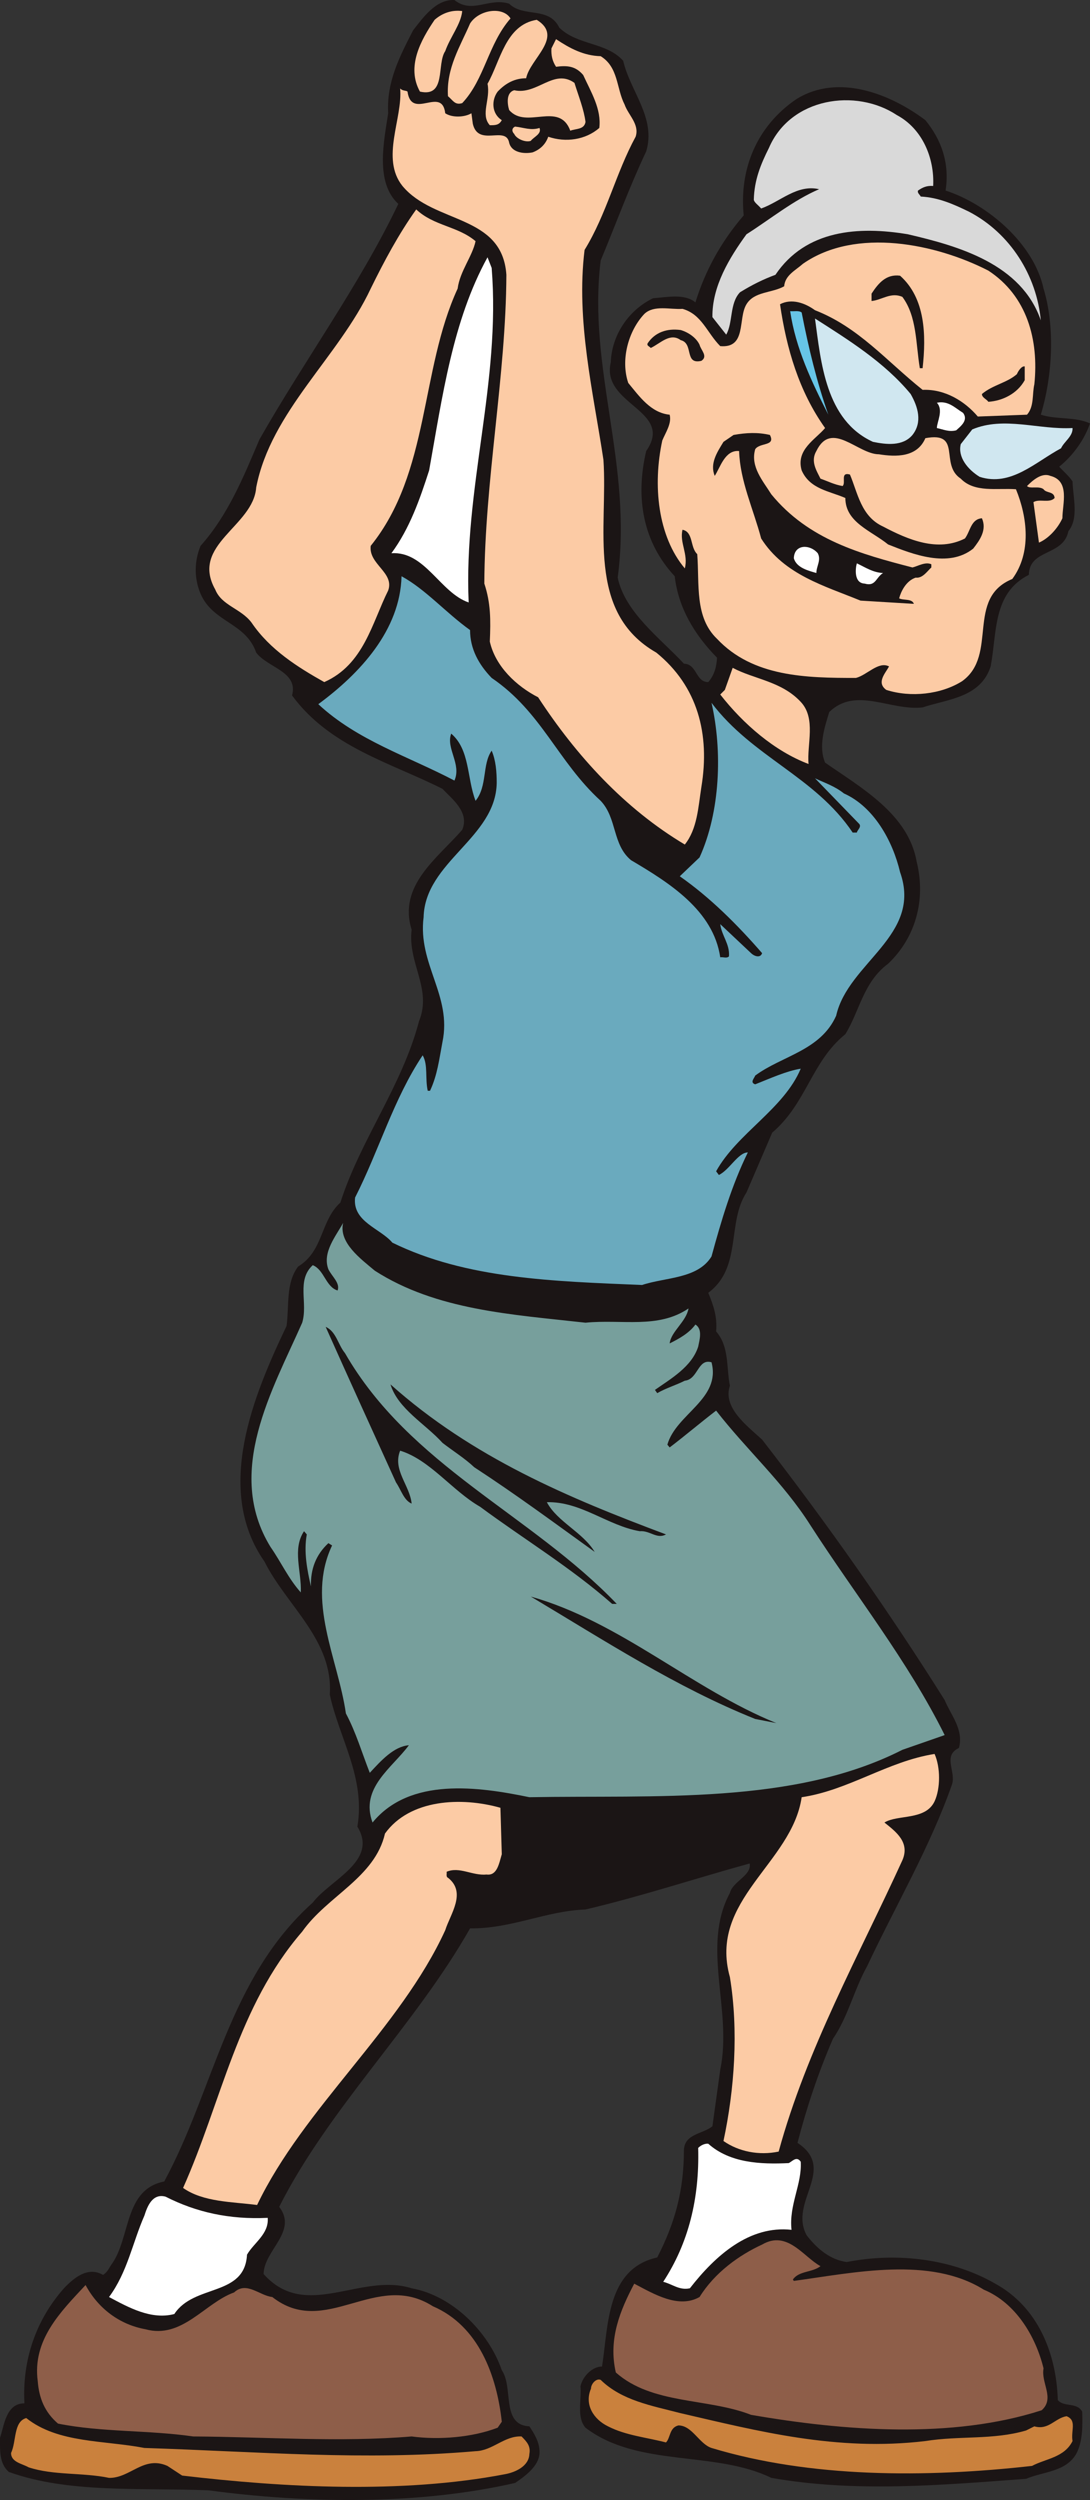
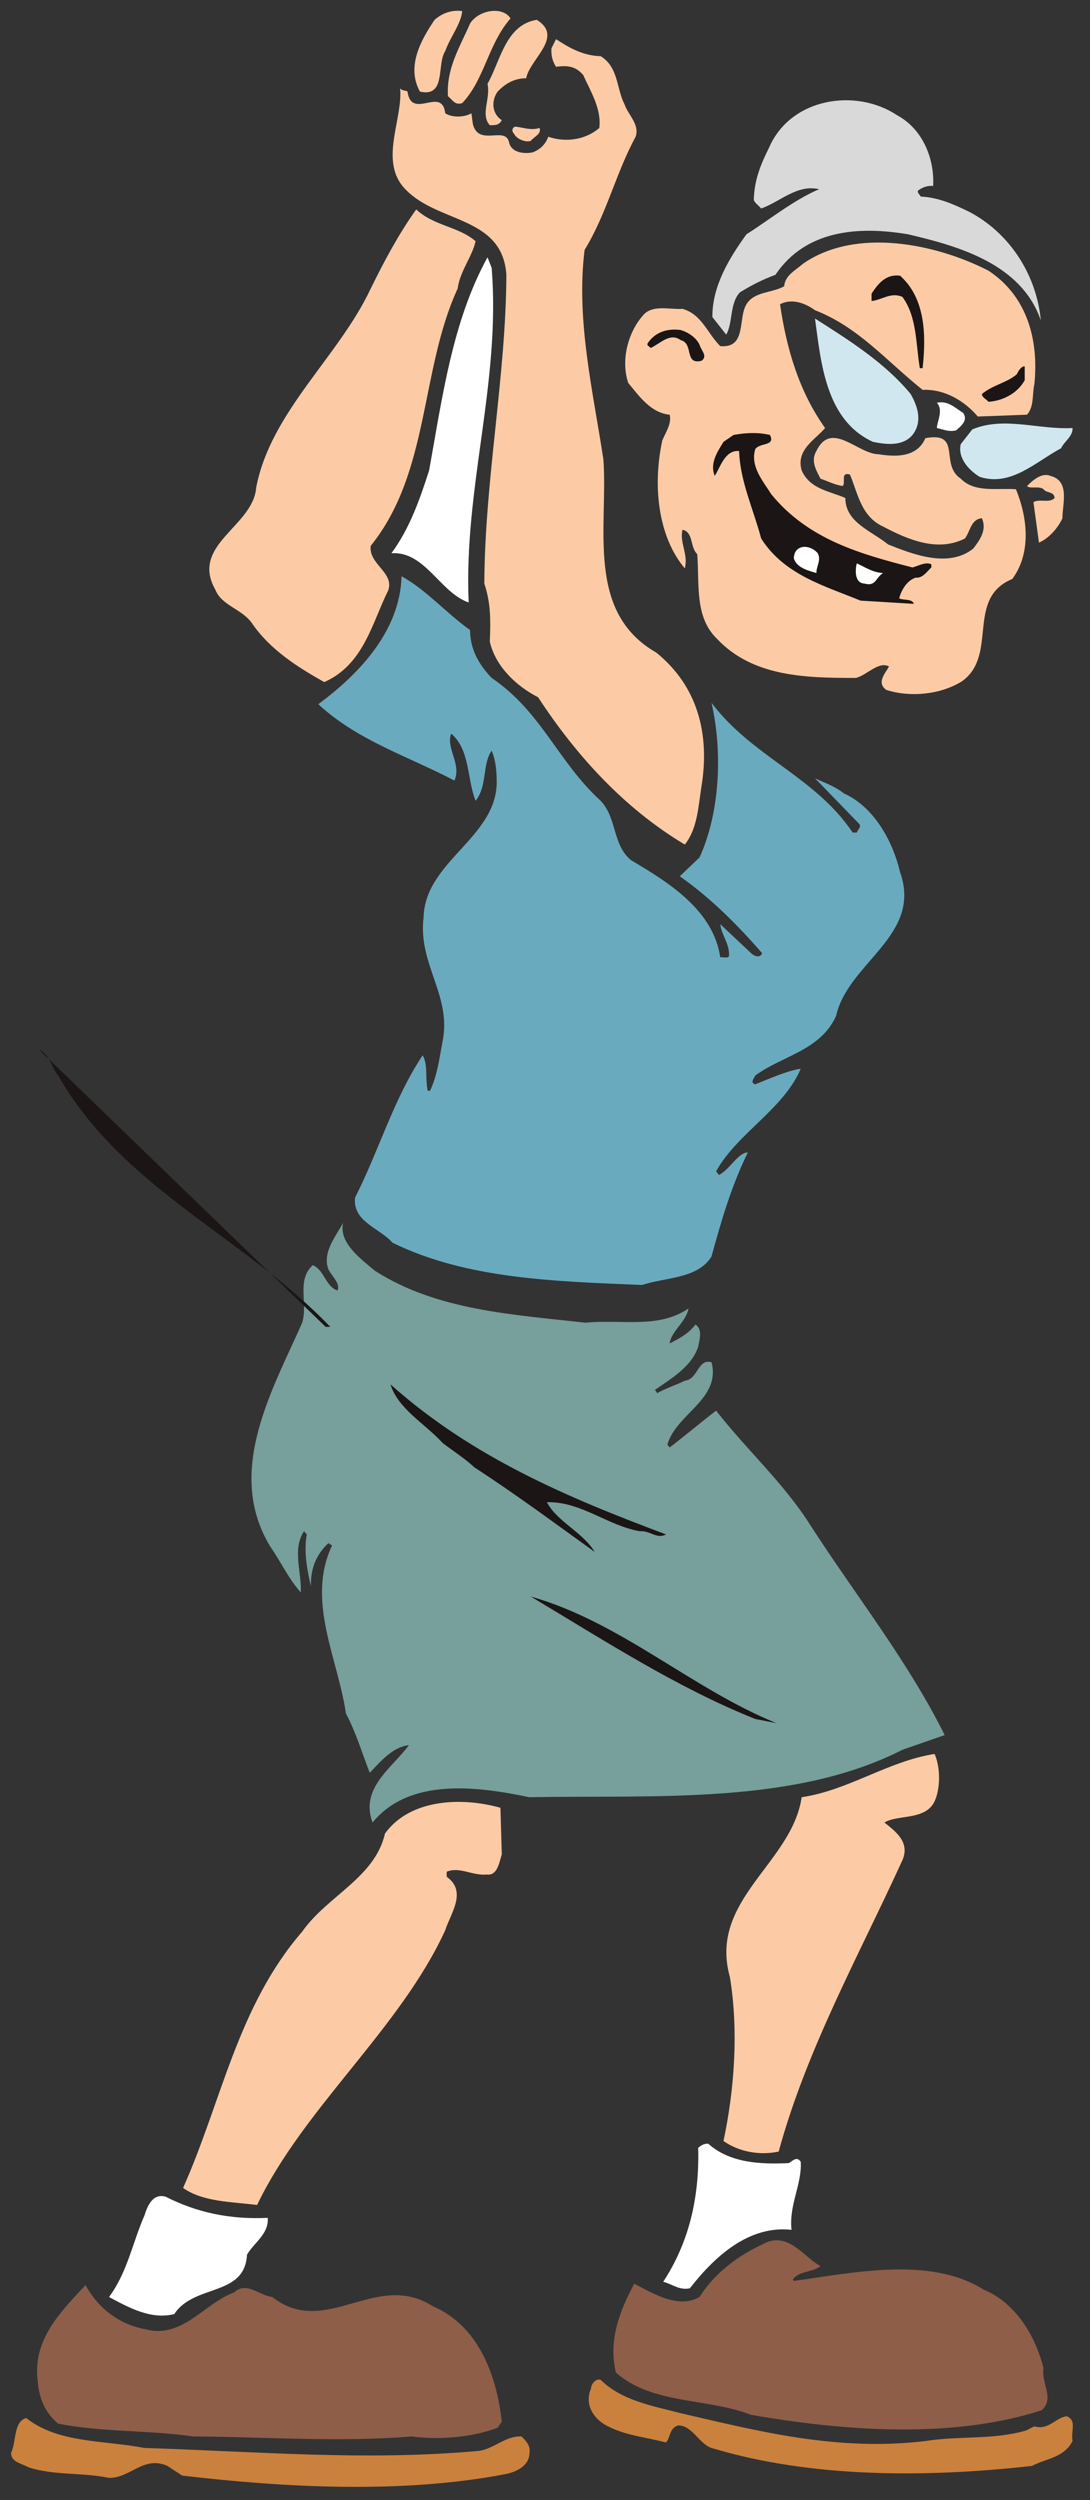
<svg xmlns="http://www.w3.org/2000/svg" width="118.502" height="271.607">
  <rect width="100%" height="100%" fill="#333333" stroke="none" />
-   <path fill="#1b1515" d="M44.905 3.305c-1.403 2.75-2.903 5.55-2.703 9-.45 3-1.45 7.5 1.101 9.847-4.199 8.8-10.25 17.05-15.101 25.602-1.7 4-3.399 8.199-6.399 11.55-.699 1.7-.699 3.551 0 5.2 1.352 3.148 4.899 3.101 6.051 6.398 1.25 1.652 4.598 2.05 3.898 4.652 4.102 5.598 10.7 7.301 16.352 10.149 1.098 1.152 2.95 2.55 2.148 4.45-2.699 3.1-7 6.05-5.5 10.85-.449 3.65 2.25 6.4.801 9.95-1.851 7.05-6.351 12.851-8.55 19.7-2.2 2-1.801 5.25-4.598 6.952-1.352 1.797-.953 4.25-1.25 6.45-3.551 7.449-7.903 17.75-2.403 25.597 2.403 4.8 7.5 8.55 7.102 14.453 1 4.7 3.898 9 3 14.348 2.3 3.75-2.95 5.75-4.852 8.25-9.199 8.25-10.699 20.25-16.148 30.3-4.352.852-3.652 6-5.652 8.9-.348.452-.45.901-1 1.25-1.649-.95-3.149.3-4.25 1.452-3.047 3.45-4.547 7.797-4.297 12.5-2 0-2.203 2.399-2.653 3.75 0 1.399-.097 2.75.95 3.7 6.5 2.347 14.25 1.699 21.703 2 10.847 1.449 22.847 1.597 33.347-.801 1.102-.75 2.602-1.852 2.653-3.25.047-1.149-.602-2.149-1.102-2.899-3.101-.152-1.699-4.203-3-6.101-1.449-4.2-5.398-8.102-9.8-8.899-5.598-1.75-11.5 3.598-16.098-1.55.047-2.602 3.75-4.602 1.699-7.301 5.398-10.7 14.8-19.75 20.75-30.25 4.5.05 8.25-1.899 12.55-2.051 6.15-1.45 11.848-3.348 17.848-5 .25 1.3-1.847 1.95-2.148 3.2-3.152 5.85.3 12.702-1.05 19.202l-.852 6.149c-1.047.851-3 .8-3.098 2.55 0 4.5-1 8-2.902 11.7-5.547 1.25-5.297 7.398-6 11.851-1.047 0-2.098 1.047-2.348 2.149.148 1.449-.45 3.351.55 4.5 5.7 4.351 14.048 2.449 20.2 5.449 9.148 1.602 18.3.8 27.7.102 1.898-.801 4.398-.75 5.5-2.801.648-1.301.648-2.899.6-4.5-.6-1.051-1.952-.45-2.652-1.25-.148-5.051-2.148-10.102-6.8-12.649-4.598-2.652-10.547-3.453-16.149-2.351-1.75-.25-3.148-1.352-4.351-2.899-2-3.652 3.351-7.152-1-10.05 1-3.852 2.25-7.602 3.851-11.301 1.649-2.399 2.301-5.352 3.7-7.852 3.101-6.597 6.851-12.95 9.25-19.797.449-1.402-1.051-3.101.75-3.953.55-2-.899-3.597-1.551-5.2-6.098-9.698-12.75-19.147-19.848-28.3-1.7-1.547-4.3-3.5-3.5-5.847-.402-2-.05-4.25-1.5-5.903.148-1.597-.3-2.847-.852-4.2 3.7-2.75 2-7.597 4.153-10.897l2.797-6.5c3.75-3.2 4.25-7.7 7.953-10.7 1.547-2.5 1.949-5.652 4.648-7.652 2.95-2.8 4.149-6.898 3.102-11.098-.903-5.152-6-8-9.953-10.75-.75-1.8-.047-3.851.453-5.5 2.898-2.8 6.648-.101 10.148-.5 2.7-.902 6.301-1.05 7.399-4.453.703-3.7.203-7.95 4.152-9.95.05-2.847 3.75-2 4.3-4.75 1.15-1.397.5-3.647.45-5.397-.352-.551-.95-1.051-1.45-1.602 1.5-1.2 2.75-2.95 3.348-4.7-1.597-.75-3.648-.398-5.347-.948 1.297-4.301 1.547-9.602.297-13.7-1.047-4.851-6.047-9.152-10.649-10.652.45-3-.449-5.5-2.199-7.648-3.8-2.852-9.45-5.102-14-2.301-4.352 2.949-6.25 7.648-5.75 12.648-2.5 2.903-4.2 6.05-5.25 9.453-1.2-1-3.152-.55-4.602-.453-2.699 1.3-4.5 4.05-4.597 6.953-1.102 4.649 6.949 5.2 3.847 9.649-1.199 5.101-.347 9.898 3.102 13.601.398 3.45 2.148 6.348 4.598 8.848-.047 1-.297 1.902-.95 2.652-1.398 0-1.199-1.953-2.648-2-2.55-2.75-6.402-5.55-7.2-9.351 1.65-12.301-3.3-22.7-1.85-34.45 1.648-3.949 3.1-7.949 4.948-11.851 1.102-3.648-1.75-6.55-2.5-9.848-1.847-2.05-4.949-1.652-6.949-3.601C59.655.652 56.952 1.953 55.354.402c-2.2-.7-4 1.153-5.95-.398-2-.102-3.402 1.898-4.5 3.3" />
  <path fill="#fccba5" d="M51.104 2.555c-1.05 2.449-2.602 4.847-2.402 7.898.55.45.75 1 1.55.75 2.45-2.598 2.801-6.398 5.25-9.2-.847-1.35-3.449-.948-4.398.552m-3.852-.403c-1.5 2.203-3.097 5.102-1.597 7.8 2.898.653 1.797-3 2.75-4.397.547-1.551 1.699-2.903 1.847-4.352-1.097-.148-2.148.2-3 .95m5.75 6.952c.352 1.649-.8 3.348.25 4.5.602 0 1 0 1.301-.55-1.101-.7-1.148-2.153-.449-3.102.898-.95 1.898-1.45 3.098-1.45.402-2.1 4.152-4.5 1.152-6.35-3.402.55-3.95 4.5-5.352 6.952" />
  <path fill="#fccba5" d="M59.952 5.254c-.047.75.101 1.398.5 2 1.203-.149 2.101-.102 2.953.898.847 1.852 2 3.703 1.75 5.75-1.5 1.3-3.653 1.602-5.551.953-.3.848-.902 1.399-1.7 1.7-1 .199-2.3 0-2.55-1.051-.352-1.899-3.352.5-3.95-2.051l-.152-1.148c-.75.449-2.097.5-2.847 0-.352-3-3.653.8-4.102-2.352-.148-.148-.55-.05-.8-.348.3 3.25-2.149 7.598.25 10.598 3.449 4.152 10.851 3.05 11.3 9.652-.05 11.047-2.351 22.297-2.398 33.547.699 2.102.699 3.953.597 6.3.602 2.7 2.903 4.853 5.25 6.052 4.153 6.351 9.403 12.101 15.95 16 1.351-1.7 1.453-4 1.8-6.25.95-5.75-.398-10.95-4.898-14.602-7.7-4.398-5.25-13.597-5.75-20.95-1.102-7.347-3-15.097-2.05-22.8 2.398-3.898 3.398-8.347 5.55-12.297.45-1.351-.8-2.351-1.2-3.5-.902-1.75-.652-4.05-2.6-5.25-1.852-.05-3.352-.851-4.852-1.851l-.5 1" />
-   <path fill="#fccba5" d="M55.905 9.805c-.903.25-.75 1.5-.551 2.148 1.848 2.152 5.45-1 6.648 2.25.602-.25 1.5-.098 1.653-.95-.153-1.3-.75-2.8-1.203-4.25-2.25-1.6-4.047 1.352-6.547.802" />
  <path fill="#d9d9d9" d="M83.604 16.055c-.902 1.8-1.602 3.5-1.652 5.648.05.3.453.55.8.95 2.102-.75 3.903-2.65 6.301-2.098-2.8 1.199-5.3 3.25-7.898 4.898-1.852 2.55-3.75 5.652-3.703 9l1.5 1.902c.75-1.3.351-3.402 1.5-4.601 1.3-.801 2.5-1.399 3.851-1.899 3.301-4.902 9.051-5.3 14.399-4.402 5.601 1.3 12.351 3.25 14.453 9.352-.453-4.852-3.301-9.45-7.801-11.801-1.652-.801-3.3-1.551-5.25-1.649-.102-.203-.402-.402-.3-.652.5-.348.948-.55 1.648-.5.152-3-1.149-6.2-3.95-7.7-4.449-2.948-11.55-1.898-13.898 3.552" />
  <path fill="#fccba5" d="M55.905 14.555c.25.55 1.25.949 1.797.75.351-.45 1.203-.75.953-1.403-.953.3-1.703-.047-2.653-.148-.347.148-.398.5-.097.8M40.303 31.355c-3.5 7.45-10.851 13.348-12.449 21.598-.3 4.25-7.2 6.2-4.45 11.101.7 1.75 2.798 2.051 3.95 3.598 2 2.953 5.05 4.852 7.898 6.453 4.301-1.902 5.2-6.453 6.95-9.953.703-1.95-2.149-2.848-1.899-4.848 6.45-8 5.352-19.05 9.45-27.949.25-1.902 1.601-3.5 1.949-5.152-1.95-1.649-4.547-1.649-6.45-3.45-1.898 2.65-3.5 5.65-4.949 8.602m44.949-.25c-1.347.75-3.25.547-4.097 1.95-.953 1.55.047 4.8-2.852 4.55-1.449-1.453-2-3.453-4.101-4.05-1.348.097-3.098-.45-4.149.55-1.75 1.848-2.601 5-1.75 7.5 1.2 1.45 2.45 3.25 4.5 3.45.25.949-.449 1.949-.8 2.8-1.051 4.848-.5 10.399 2.449 13.899.402-1.551-.598-2.801-.25-4.2 1.203.25.8 1.899 1.601 2.649.25 3.3-.3 6.851 2.149 9.2 3.902 4.151 9.703 4.25 15.101 4.25 1.2-.298 2.45-1.849 3.602-1.25-.403.75-1.403 1.75-.301 2.55 2.648.851 5.95.5 8.25-.95 3.95-2.85.348-9 5.45-11.1 2.1-2.848 1.648-6.7.398-9.75-2.047-.15-4.5.402-6-1.15-2.348-1.55.203-5.148-3.848-4.398-.902 2.098-3.2 2.047-5.05 1.75-2.302 0-5.15-3.75-6.802-.351-.648 1.101 0 2.101.45 3 .851.3 1.5.648 2.402.8.398-.351-.3-1.55.8-1.25.848 2 1.2 4.551 3.598 5.649 2.75 1.45 5.95 2.8 8.903 1.3.597-.8.648-2.1 1.847-2.198.551 1.25-.199 2.347-.949 3.3-2.699 2.149-6.601.598-9.25-.453-1.851-1.5-4.648-2.398-4.648-5.047-1.703-.75-3.852-.953-4.75-3-.653-2.25 1.5-3.351 2.547-4.601-2.848-4-4.2-8.649-4.899-13.45 1.25-.652 2.7-.152 3.801.649 4.75 1.852 7.75 5.5 11.7 8.652 2.448-.101 4.6 1.25 6 2.899l5.35-.2c.798-.902.548-2.25.798-3.3.5-4.852-.797-9.602-5-12.352-5.649-2.898-14.399-4.75-20.149-.75-.851.75-1.949 1.25-2.05 2.453" />
  <path fill="#fff" d="M46.655 51.105c-1 3.098-2.102 6.297-4.102 9 3.649-.25 5.301 4.297 8.399 5.348-.547-12.5 3.5-23.848 2.5-36.348l-.45-1.152c-3.8 6.902-4.898 15.102-6.347 23.152" />
  <path fill="#1b1515" d="M94.752 31.902v.8c1.102-.097 2.102-1 3.352-.448 1.598 2.148 1.45 5.101 1.898 7.75h.301c.399-3.602.301-7.602-2.449-10.051-1.5-.2-2.352.8-3.102 1.95" />
-   <path fill="#67c5e7" d="M85.905 33.804c.597 4.051 2.347 7.7 4.148 11.25-1.25-3.55-2.148-7.25-2.898-11.101-.301-.25-.852-.098-1.25-.149" />
  <path fill="#d0e7f0" d="M94.905 48.004c1.449.3 3.25.5 4.297-.75 1.101-1.399.601-3.051-.2-4.45-2.847-3.449-6.8-5.902-10.398-8.199.648 4.75 1.148 11.047 6.3 13.399" />
  <path fill="#1b1515" d="M70.405 37.304c-.102.25.148.301.347.5 1.051-.5 2.102-1.699 3.25-.851 1.45.351.352 2.7 2.25 2.25.75-.5-.05-1.149-.199-1.75-.351-.75-1.199-1.348-2.05-1.598-1.5-.203-2.801.25-3.598 1.45m40.148 3.347c-1.101.953-2.601 1.153-3.8 2.153 0 .398.5.55.699.847 1.55-.098 3.152-.898 3.953-2.347v-1.5c-.352-.051-.703.5-.852.847" />
  <path fill="#fff" d="M101.854 43.754c.75.8 0 2.101 0 2.75.7.148 1.3.449 2.098.25.5-.45 1.351-1.102.75-1.899-.899-.55-1.598-1.351-2.848-1.101" />
  <path fill="#d0e7f0" d="M104.452 48.254c-.348 1.398.75 2.75 2.05 3.55 3.403 1.098 6.051-1.601 8.852-3.101.348-.75 1.3-1.3 1.25-2.2-3.7.2-7.45-1.3-10.902.15l-1.25 1.6" />
  <path fill="#1b1515" d="M78.655 48.004c-.703 1.148-1.5 2.351-.953 3.699.601-.899 1.101-2.848 2.652-2.7.098 3.25 1.55 6.302 2.398 9.5 2.5 3.95 6.903 5.15 10.801 6.75l5.801.352c-.2-.601-1.152-.351-1.602-.601.2-.75.75-1.899 1.801-2.25.75.101 1.25-.7 1.7-1.102v-.348c-.649-.3-1.45.2-2.051.348-5.598-1.45-11.297-3-15.348-7.95-.902-1.448-2.3-3-1.75-4.897.5-.75 2.25-.301 1.598-1.551-1.297-.301-2.547-.25-3.95 0l-1.097.75" />
  <path fill="#fccba5" d="M111.655 52.804c.297.348 1.297-.05 1.797.348.3.453 1.152.203 1.203.953-.551.598-1.653.047-2.301.45l.598 4.398c1.05-.45 2.05-1.55 2.55-2.649 0-1.55.852-4.05-1.3-4.601-.95-.399-1.95.5-2.547 1.101" />
  <path fill="#fff" d="M86.303 60.652c.301 1.05 1.602 1.352 2.45 1.602 0-.75.55-1.399.152-2.149-.852-1-2.551-1-2.602.547m7.699 2.75c1.2.352 1.2-.648 2-1.148-1.097-.051-1.898-.602-2.847-1.051-.153.5-.352 2.152.847 2.2" />
  <path fill="#6aaabe" d="M43.655 62.605c-.153 5.848-4.5 10.547-9.051 13.899 4.25 3.949 9.75 5.648 14.8 8.3.798-1.8-.952-3.5-.35-5.101 2.05 1.75 1.698 4.851 2.648 7.3 1.3-1.6.703-3.948 1.75-5.448.453 1.05.55 2.3.55 3.5-.097 6-7.8 8.55-7.949 14.597-.648 5.102 3.102 8.5 2.051 13.55-.352 1.853-.55 3.603-1.352 5.302h-.25c-.3-1.352.051-2.801-.55-3.852-3.149 4.703-4.75 10.352-7.348 15.453-.3 2.649 2.75 3.348 4.05 4.899 8.048 3.949 17.548 4.199 27.15 4.601 2.55-.851 6.05-.652 7.55-3.101 1.05-3.852 2.2-7.75 3.95-11.301-1.052 0-2 1.902-3.15 2.45l-.3-.4c2.3-4.148 7.348-6.75 9.2-11.148-1.552.25-3.302 1.047-4.95 1.7-.602-.2-.102-.653 0-.95 2.898-2.152 7.098-2.703 8.8-6.5 1.298-5.8 9.4-8.703 6.95-15.601-.8-3.399-2.852-7.102-6.102-8.551-1-.8-2.097-1.148-3.148-1.648l4.75 4.898c.398.352-.152.7-.2 1h-.452c-4.098-6.098-10.899-8.2-15.348-14.098 1.2 5.25.95 11.848-1.3 16.797l-2.15 2.05c3.298 2.302 6.25 5.25 8.95 8.352-.2.598-.902.301-1.2 0l-3.35-3.152c.148 1.25 1.05 2.152.948 3.5-.25.25-.597.051-.949.102-.75-5.102-5.55-8.102-9.699-10.551-2.05-1.7-1.5-4.55-3.3-6.45-4.7-4.3-6.4-9.648-11.852-13.35-1.399-1.45-2.348-3.15-2.348-5.2-2.652-1.898-4.8-4.398-7.45-5.848" />
-   <path fill="#fccba5" d="m78.803 74.953-.5.5c2.5 3.2 5.899 6.152 9.602 7.55-.203-2.1.847-4.948-.852-6.75-2.101-2.25-5.05-2.448-7.398-3.698l-.852 2.398" />
  <path fill="#779f9c" d="M35.702 137.902c.402.8 1.3 1.5 1 2.3-1.297-.397-1.45-2.25-2.7-2.75-1.8 1.653-.5 4.103-1.148 6.25-3.2 7.25-8.45 16.2-3.45 24.353 1.15 1.648 1.95 3.449 3.298 4.949.101-2.25-.95-4.7.351-6.649l.301.348c-.352 1.902.05 3.902.45 5.652-.052-1.902.55-3.453 1.898-4.703l.402.25c-2.852 6 .648 12.3 1.5 18.25 1.098 2.05 1.75 4.3 2.598 6.453 1.25-1.351 2.601-2.851 4.25-3-1.797 2.45-5.348 4.649-3.95 8.399 4.051-4.95 11.5-3.899 17.051-2.75 13.7-.25 28.75.851 40.551-5.149l4.598-1.601c-4-8.051-9.7-15.2-14.598-22.801-2.95-4.648-6.902-8.148-10.25-12.45-1.7 1.302-3.402 2.75-5.05 4l-.25-.3c.948-3.348 5.85-4.95 4.8-8.95-1.5-.448-1.45 1.852-2.902 2-1 .5-2.047.802-3 1.352l-.25-.351c1.703-1.2 4-2.5 4.703-4.7.148-.75.5-1.902-.301-2.402-.7.953-1.8 1.55-2.8 2.05.148-1.3 1.8-2.347 2.05-3.8-3.3 2.25-7.25 1.153-11.2 1.55-8-.897-16.202-1.347-22.902-5.647-1.55-1.301-3.949-3.051-3.449-5.2-.75 1.399-2.3 3.2-1.601 5.047" />
-   <path fill="#1b1515" d="M35.405 144.152c2.547 5.703 5.097 11.3 7.648 16.903.551.8.852 1.949 1.7 2.3-.2-2-2.098-3.652-1.25-5.75 3.25 1 5.652 4.348 8.699 6.098 4.8 3.55 9.8 6.55 14.351 10.55h.5c-9.351-9.75-22.5-15-29.55-27.25-.75-.898-.95-2.35-2.098-2.85" />
+   <path fill="#1b1515" d="M35.405 144.152h.5c-9.351-9.75-22.5-15-29.55-27.25-.75-.898-.95-2.35-2.098-2.85" />
  <path fill="#1b1515" d="M48.104 156.754c1.098.851 2.45 1.699 3.45 2.648 4.6 3 8.648 6 13.1 9.203-1.3-2.152-4.05-3.25-5.202-5.402 3.703-.098 6.601 2.55 10.101 3.152 1.102-.101 1.852.899 2.852.348-10.551-3.95-21.051-8.348-29.953-16.3.8 2.651 3.8 4.3 5.652 6.35m9.598 16.7c8.05 4.8 15.8 9.852 24.402 13.3l2.3.45c-9.152-3.7-16.952-11-26.702-13.75" />
  <path fill="#fccba5" d="M87.155 195.254c-1.051 7.199-10.153 11.148-7.801 19.55.95 5.801.5 12.2-.7 17.801 1.65 1.149 3.848 1.598 6 1.149 3.048-11.149 8.7-21.25 13.45-31.649.848-1.953-.7-3.101-1.95-4.101 1.45-.899 4.45-.2 5.45-2.301.648-1.399.648-3.7 0-5.149-5.102.801-9.352 3.95-14.45 4.7m-45.3 3.949c-1.102 4.8-6.25 6.75-9 10.652-7.05 8.149-8.75 18.45-12.95 27.848 2.2 1.55 5.348 1.5 8.048 1.852 5.05-10.551 15.55-19.153 20.453-29.852.547-1.75 2.347-4.098.297-5.7-.25-.1-.098-.5-.149-.648 1.399-.601 2.801.45 4.352.297 1.148.153 1.347-1.2 1.648-2.2l-.148-5.05c-4.25-1.2-9.852-.95-12.551 2.8" />
  <path fill="#fff" d="M75.905 233.355c.148 5.5-1.051 10.348-3.801 14.547 1 .25 1.75.953 2.898.703 2.801-3.601 6.5-6.851 11.051-6.351-.3-2.7 1.149-4.95 1-7.399-.449-.652-.898-.05-1.3.149-3.051.148-6.399 0-8.75-2.102-.348-.047-.801.152-1.098.453m-60.203 7.348c-1.297 2.95-1.848 6.152-3.848 8.852 2.148 1.148 4.598 2.5 7.098 1.847 2.152-3.297 7.652-1.847 7.902-6.45.75-1.3 2.398-2.25 2.25-4-4.152.2-7.75-.597-11.102-2.3-1.449-.398-2 1.102-2.3 2.05" />
  <path fill="#8e5e49" d="M76.053 249.554c-2.3 1.301-5-.351-7.101-1.449-1.5 2.848-2.848 6-2 9.649 3.953 3.5 9.953 2.75 14.703 4.601 10.097 1.75 21.847 2.649 31.597-.5 1.45-1.3-.097-2.953.2-4.55-.848-3.45-3-7.102-6.5-8.551-5.848-3.649-14.047-1.852-20.649-.95l-.101-.152c.652-.95 2.101-.75 3-1.45-1.848-1-3.598-3.948-6.348-2.347-2.5 1.149-5.152 3.047-6.8 5.7m-71.95 9.148c.148 1.852.75 3.352 2.2 4.602 4.698.949 9.898.699 14.698 1.398 7.903.05 15.95.652 23.75 0 3 .402 6.602.102 9.352-.95l.45-.648c-.552-5-2.5-10.402-7.5-12.55-6.2-3.95-11.65 3.55-17.45-1-1.402-.153-2.8-1.75-4.152-.5-3.2 1.148-5.649 5.097-9.649 4-2.75-.5-5.101-2.2-6.5-4.801-2.699 2.898-5.8 5.949-5.199 10.449" />
  <path fill="#ca813d" d="M64.252 259.504c-.75 1.75.301 3.351 1.852 4.101 1.95 1 4.2 1.2 6.3 1.75.5-.5.348-1.601 1.348-1.851 1.5 0 2.25 2 3.602 2.449 10.75 3.25 23.25 3.25 34.848 1.95 1.5-.798 3.5-.9 4.402-2.7-.2-1.148.5-2.25-.652-2.7-1.25.2-1.95 1.552-3.5 1.102l-.899.45c-3.601 1.05-7.199.55-10.949 1.148-9.652 1.152-18.25-1.098-26.7-3.05-3.05-.798-6.3-1.348-8.6-3.598-.5-.2-1.052.449-1.052.949m-63.05 7c0 1 1.203 1.148 1.902 1.55 2.7.899 5.898.551 8.75 1.149 2.3.05 3.75-2.45 6.348-1.3l1.601 1.05c11.051 1.3 23.899 2 35.102-.149 1.097-.199 2.597-.851 2.648-2.199.149-.851-.25-1.3-.851-1.902-1.848-.098-3.149 1.55-5 1.601-12.098 1.051-23.5.051-36-.351-4.399-.848-9.399-.5-12.848-3.25-1.402.402-1.05 2.5-1.652 3.8" />
</svg>